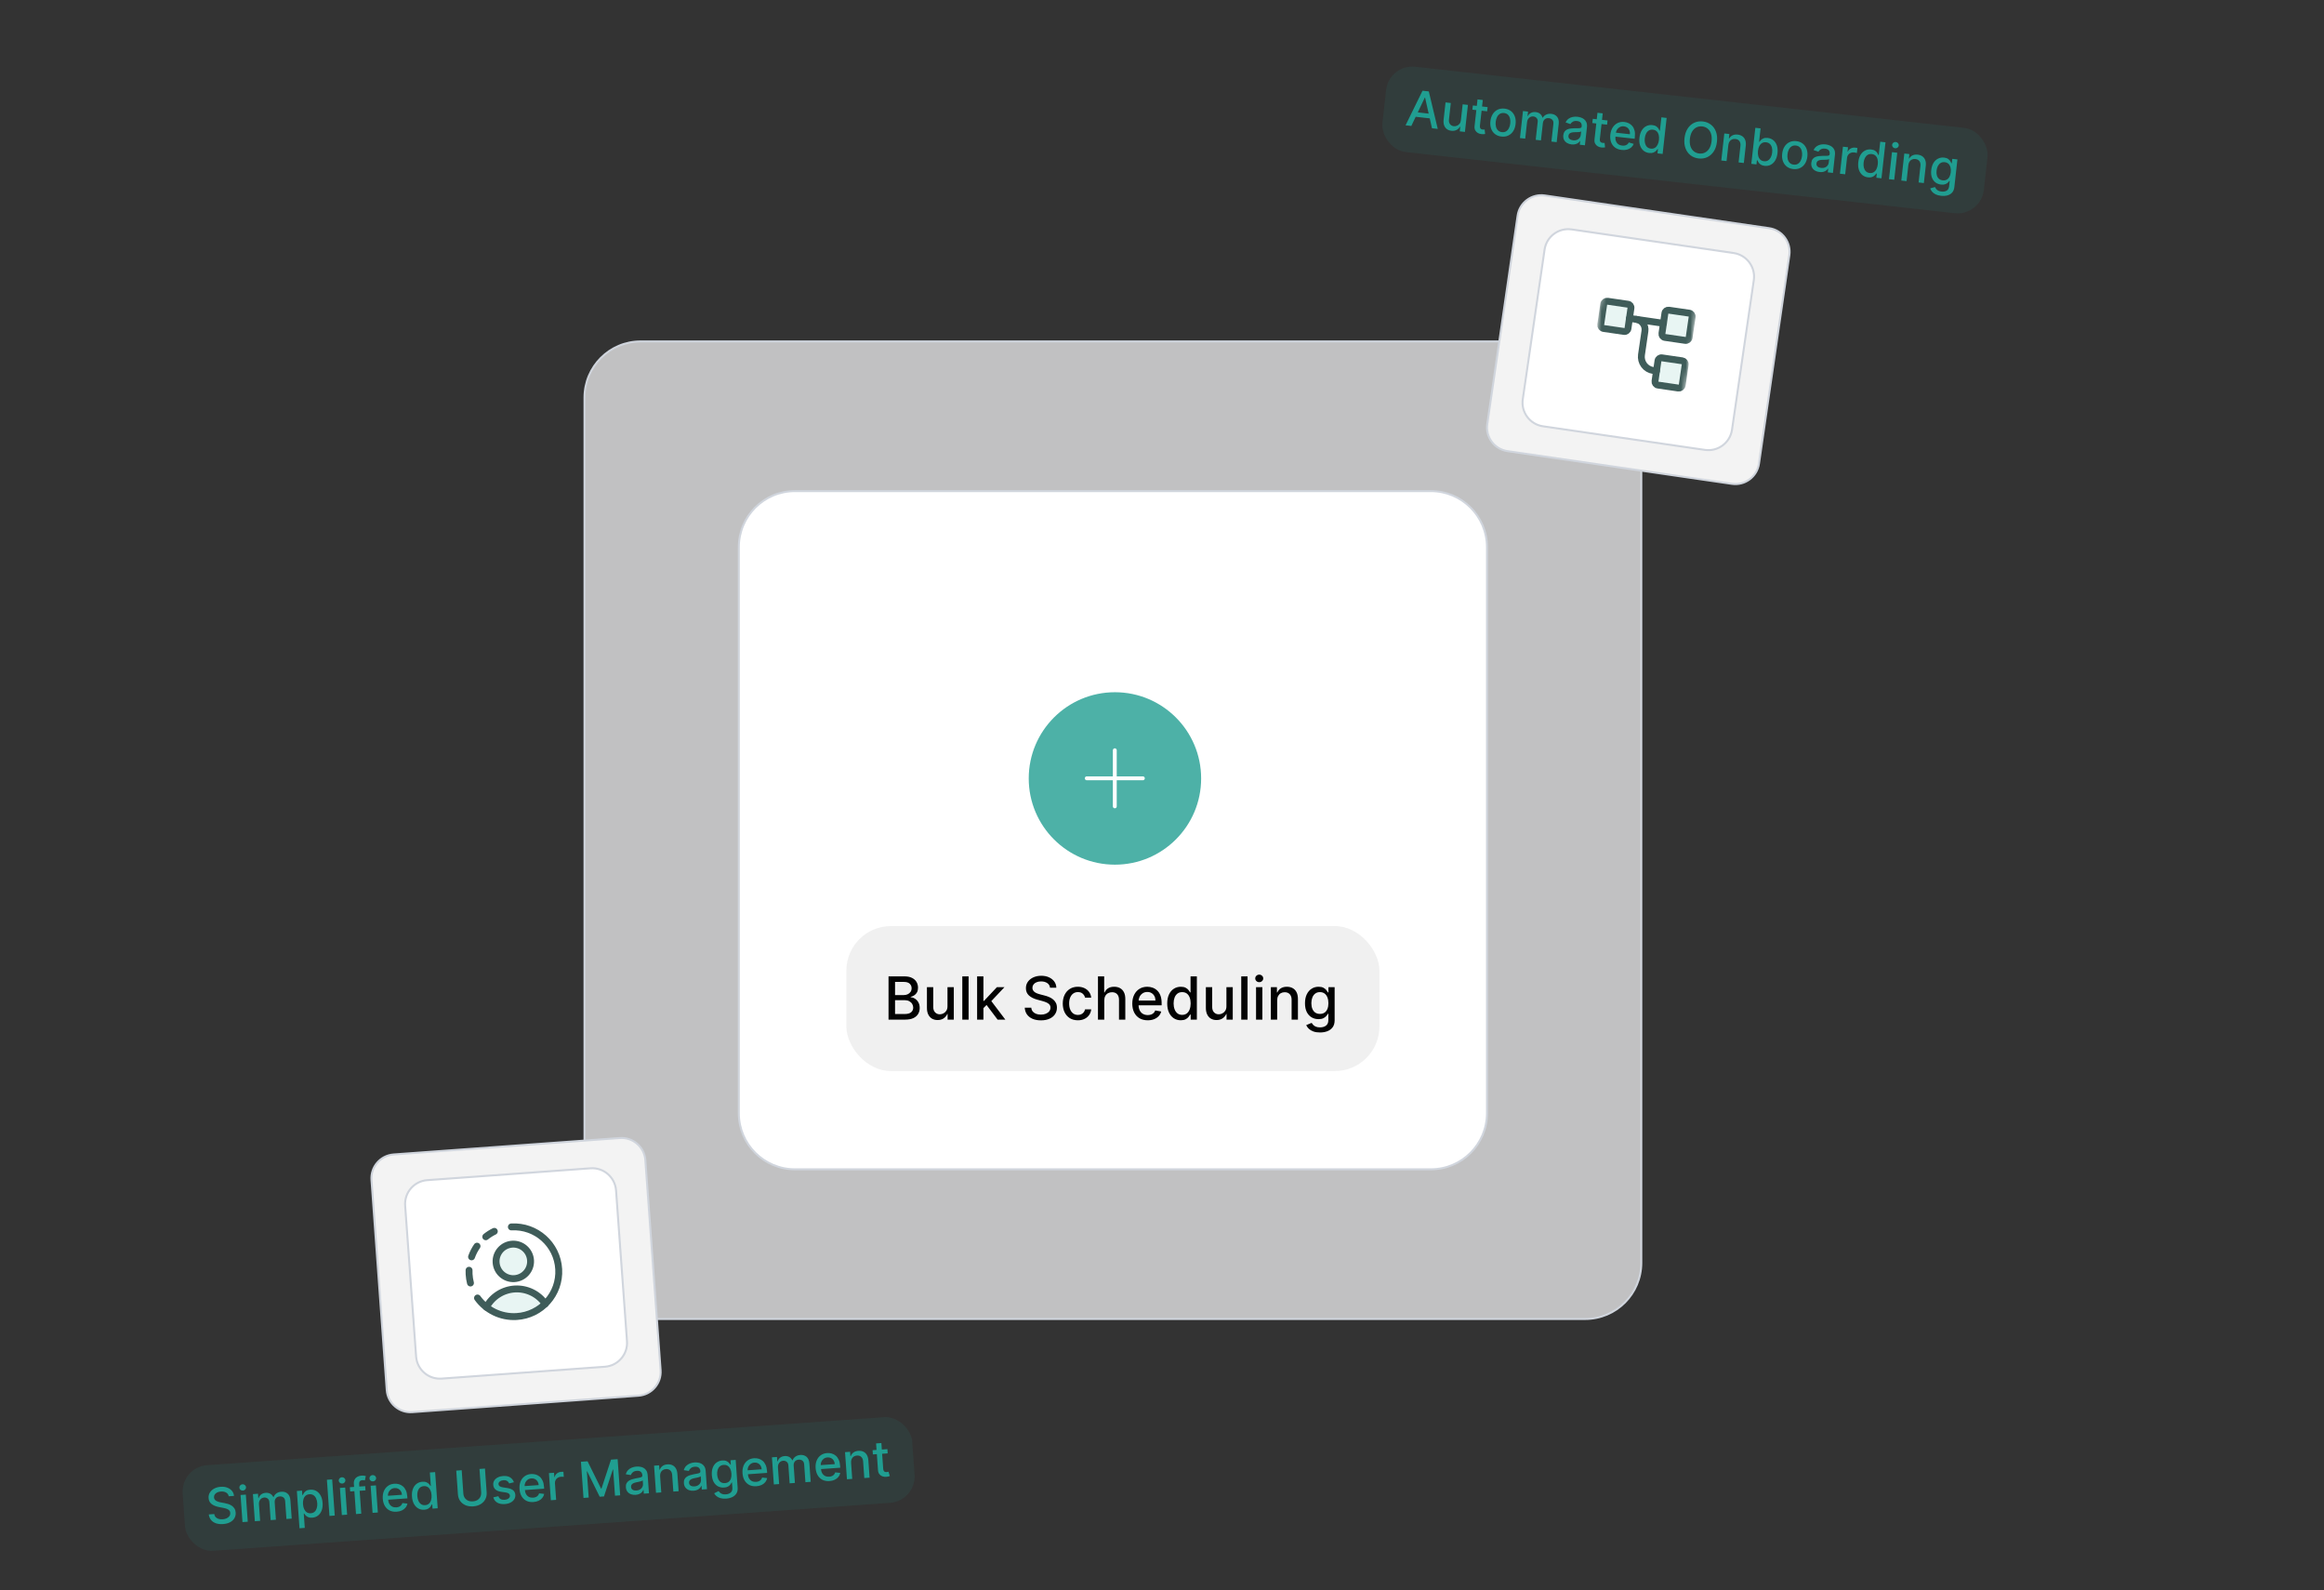
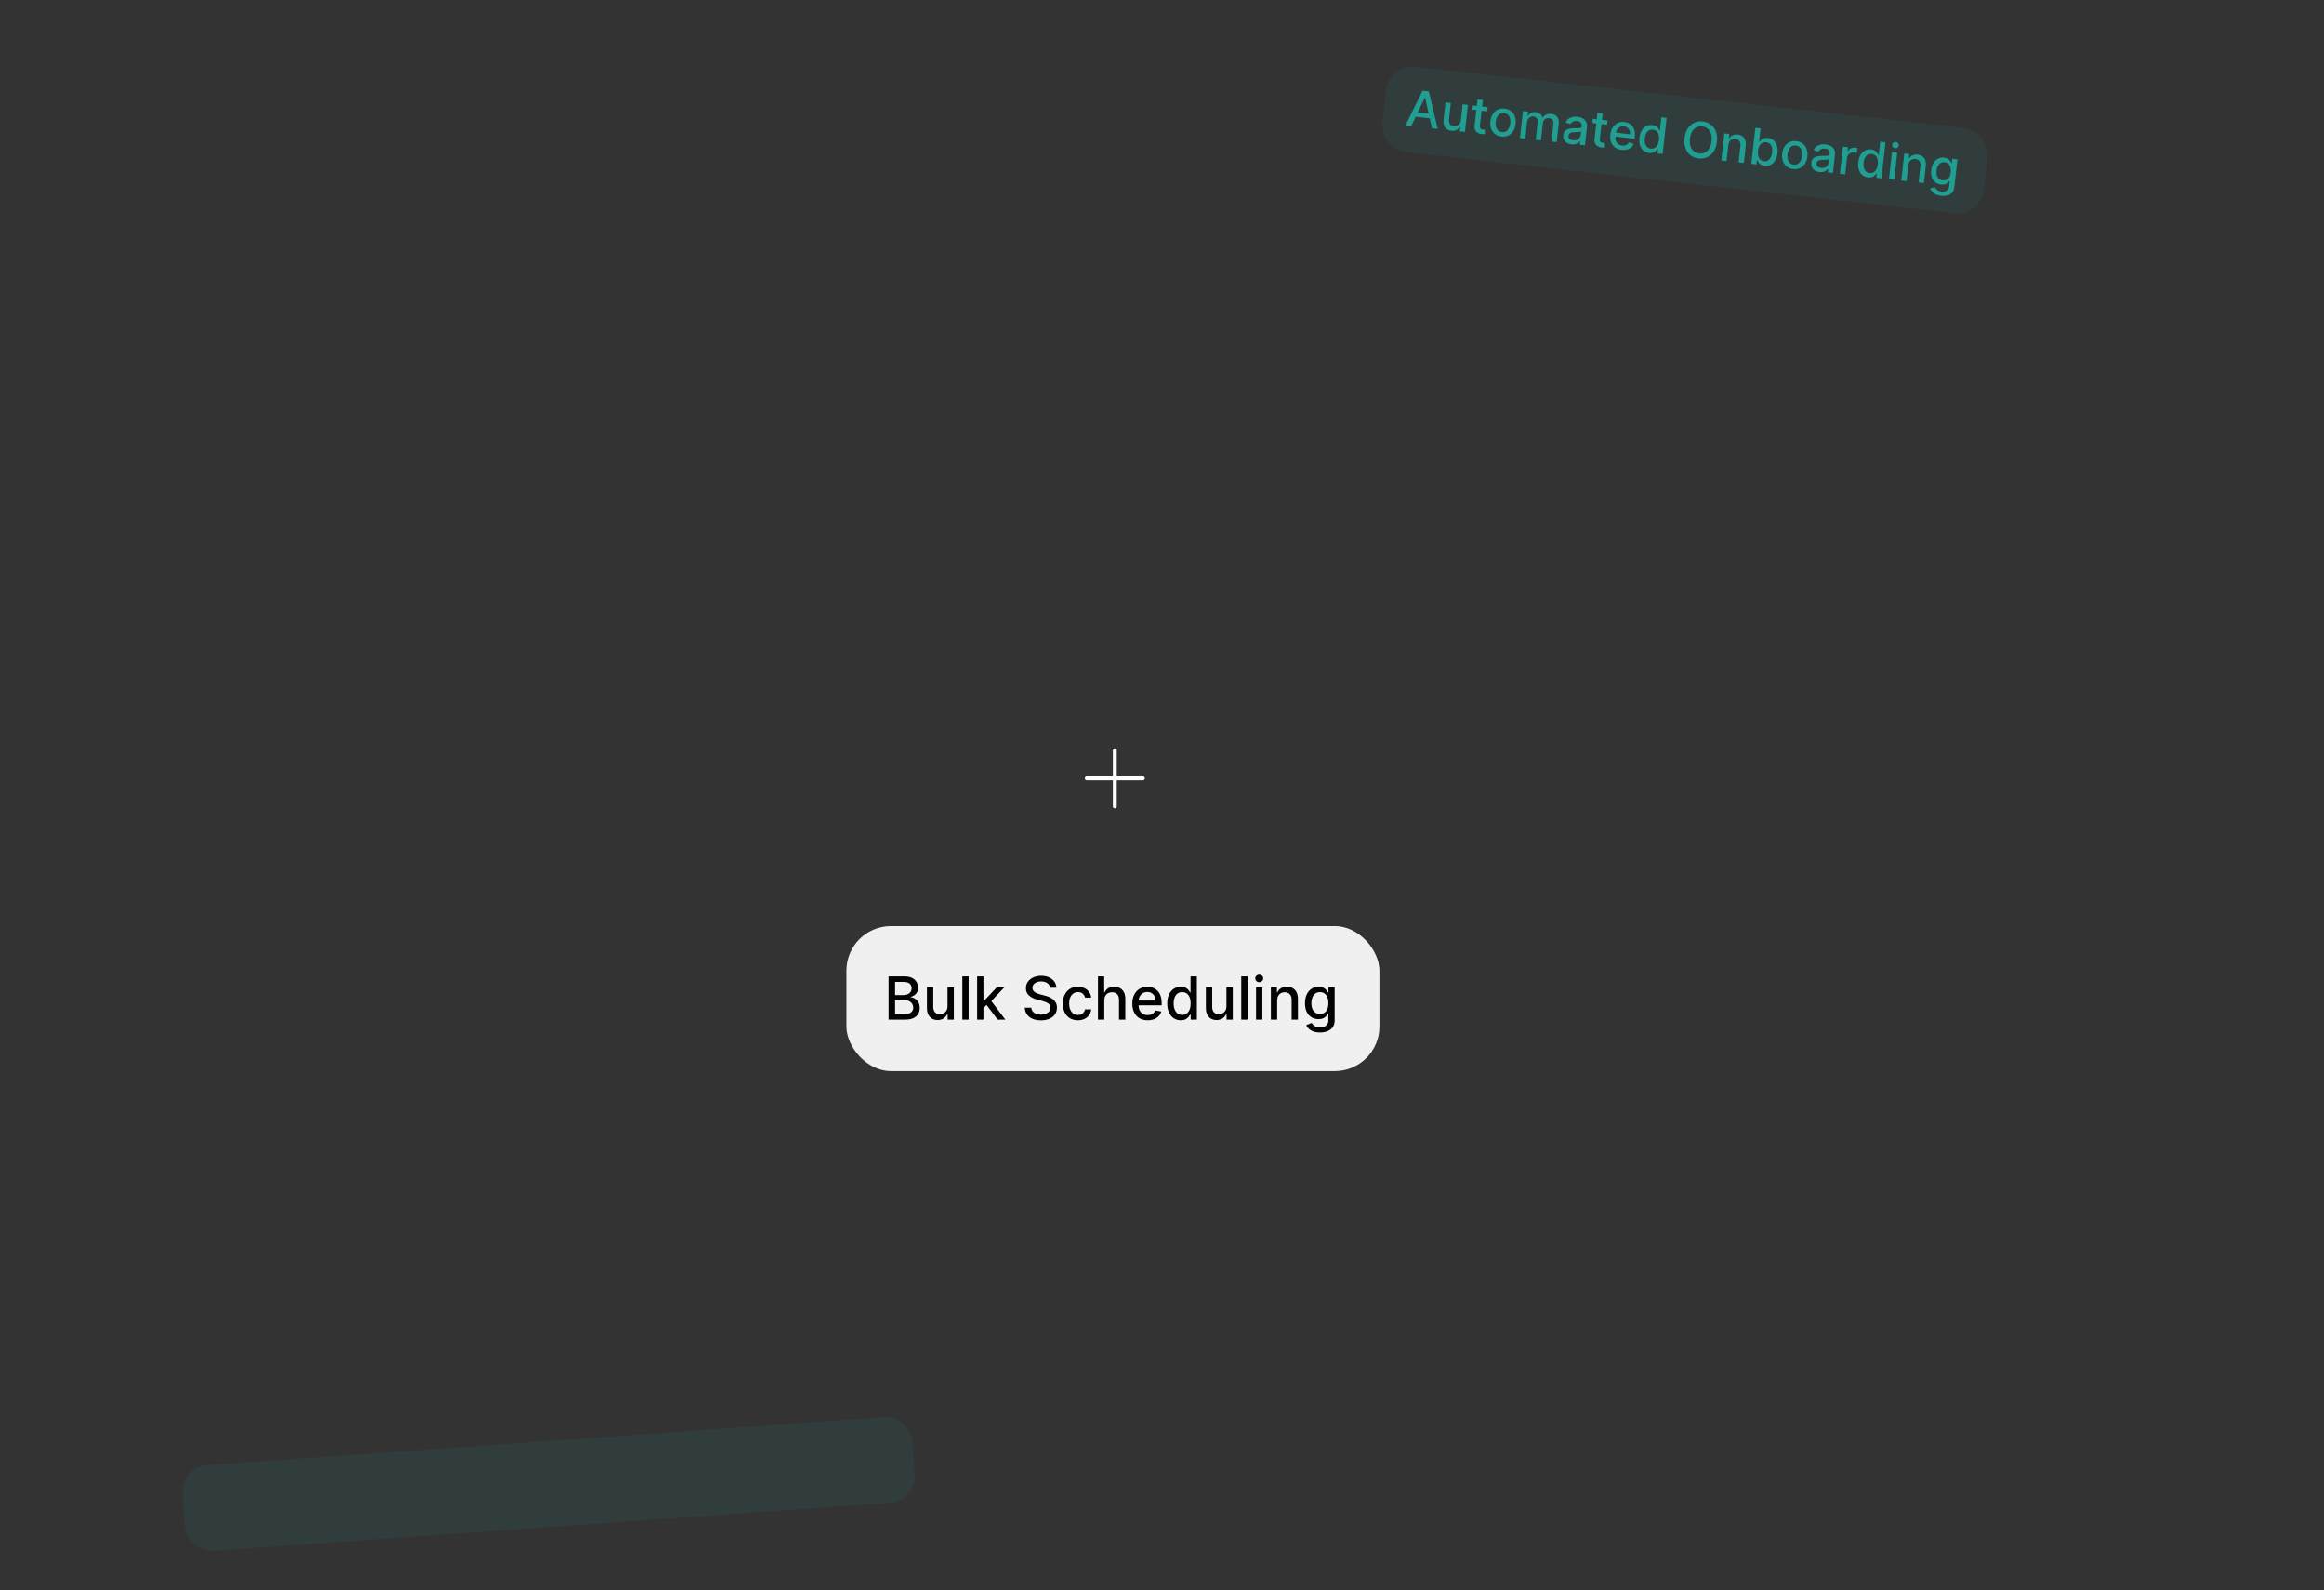
<svg xmlns="http://www.w3.org/2000/svg" width="497" height="340" viewBox="0 0 497 340" fill="none">
  <rect x="0" y="0" width="497" height="340" fill="#333333" stroke="none" />
  <g clip-path="url(#clip0_11220_59918)">
    <mask id="mask0_11220_59918" style="mask-type:luminance" maskUnits="userSpaceOnUse" x="-72" y="-98" width="583" height="548">
-       <path d="M511 450L511 -98L-72 -98V450H511Z" fill="white" />
-     </mask>
+       </mask>
    <g mask="url(#mask0_11220_59918)">
      <path d="M351 270V85C351 78.373 345.627 73 339 73H137C130.373 73 125 78.373 125 85V270C125 276.627 130.373 282 137 282H339C345.627 282 351 276.627 351 270Z" fill="#C1C1C2" stroke="#D0D5DD" stroke-width="0.426" stroke-miterlimit="10" />
      <path d="M141.272 292.945L138.011 248.041C137.807 245.227 135.36 243.112 132.547 243.316L84.171 246.829C81.358 247.034 79.242 249.48 79.447 252.294L82.708 297.199C82.912 300.012 85.359 302.127 88.172 301.923L136.548 298.41C139.361 298.206 141.477 295.759 141.272 292.945Z" fill="#F3F3F3" stroke="#D0D5DD" stroke-width="0.426" stroke-miterlimit="10" />
      <path d="M376.166 99.13L382.659 54.577C383.065 51.786 381.132 49.193 378.341 48.786L330.345 41.791C327.553 41.385 324.96 43.318 324.553 46.109L318.06 90.662C317.654 93.453 319.587 96.046 322.378 96.453L370.374 103.448C373.166 103.855 375.759 101.921 376.166 99.13Z" fill="#F3F3F3" stroke="#D0D5DD" stroke-width="0.426" stroke-miterlimit="10" />
-       <path d="M318 238V117C318 110.373 312.627 105 306 105H170C163.373 105 158 110.373 158 117V238C158 244.627 163.373 250 170 250H306C312.627 250 318 244.627 318 238Z" fill="white" stroke="#D0D5DD" stroke-width="0.426" stroke-miterlimit="10" />
      <path d="M134.085 286.749L131.744 254.511C131.54 251.697 129.093 249.582 126.279 249.786L91.369 252.321C88.555 252.526 86.44 254.972 86.644 257.786L88.986 290.024C89.19 292.838 91.637 294.953 94.45 294.749L129.361 292.213C132.174 292.009 134.29 289.562 134.085 286.749Z" fill="white" stroke="#D0D5DD" stroke-width="0.426" stroke-miterlimit="10" />
      <path d="M370.401 91.872L375.062 59.888C375.469 57.096 373.536 54.504 370.744 54.097L336.107 49.049C333.316 48.642 330.723 50.575 330.316 53.367L325.655 85.351C325.248 88.143 327.181 90.736 329.973 91.142L364.61 96.19C367.401 96.597 369.994 94.664 370.401 91.872Z" fill="white" stroke="#D0D5DD" stroke-width="0.426" stroke-miterlimit="10" />
      <mask id="mask1_11220_59918" style="mask-type:luminance" maskUnits="userSpaceOnUse" x="339" y="62" width="25" height="24">
        <path d="M360.059 85.359L363.027 64.992L342.66 62.024L339.692 82.391L360.059 85.359Z" fill="white" />
      </mask>
      <g mask="url(#mask1_11220_59918)">
        <path d="M348.462 68.062L355.735 69.123" stroke="#3F5C59" stroke-width="1.47" stroke-linecap="round" stroke-linejoin="round" />
        <path d="M354.251 79.309L353.524 79.203C352.752 79.09 352.057 78.676 351.591 78.05C351.125 77.425 350.926 76.64 351.038 75.868L351.78 70.777C351.865 70.198 351.716 69.61 351.366 69.141C351.017 68.672 350.495 68.362 349.917 68.277" stroke="#3F5C59" stroke-width="1.47" stroke-linecap="round" stroke-linejoin="round" />
        <path d="M356.888 66.321L361.252 66.957C361.654 67.015 361.932 67.388 361.873 67.79L361.237 72.155C361.179 72.557 360.805 72.835 360.404 72.776L356.04 72.14C355.638 72.082 355.36 71.709 355.419 71.307L356.055 66.942C356.113 66.54 356.486 66.262 356.888 66.321Z" fill="#209E91" fill-opacity="0.102" />
        <path d="M355.402 76.508L359.767 77.144C360.169 77.203 360.447 77.576 360.388 77.978L359.752 82.343C359.694 82.744 359.321 83.022 358.919 82.964L354.554 82.328C354.152 82.269 353.874 81.896 353.933 81.495L354.569 77.13C354.627 76.728 355 76.45 355.402 76.508Z" fill="#209E91" fill-opacity="0.102" />
        <path d="M343.799 64.411L348.164 65.047C348.565 65.105 348.844 65.478 348.785 65.88L348.149 70.245C348.091 70.647 347.717 70.925 347.316 70.866L342.951 70.23C342.549 70.172 342.271 69.799 342.33 69.397L342.966 65.032C343.024 64.63 343.397 64.352 343.799 64.411Z" fill="#209E91" fill-opacity="0.102" />
        <path d="M356.888 66.321L361.252 66.957C361.654 67.015 361.932 67.388 361.873 67.79L361.237 72.155C361.179 72.557 360.805 72.835 360.404 72.776L356.04 72.14C355.638 72.082 355.36 71.709 355.419 71.307L356.055 66.942C356.113 66.54 356.486 66.262 356.888 66.321Z" stroke="#3F5C59" stroke-width="1.47" stroke-linecap="round" stroke-linejoin="round" />
        <path d="M355.402 76.508L359.767 77.144C360.169 77.203 360.447 77.576 360.388 77.978L359.752 82.343C359.694 82.744 359.321 83.022 358.919 82.964L354.554 82.328C354.152 82.269 353.874 81.896 353.933 81.495L354.569 77.13C354.627 76.728 355 76.45 355.402 76.508Z" stroke="#3F5C59" stroke-width="1.47" stroke-linecap="round" stroke-linejoin="round" />
        <path d="M343.799 64.411L348.164 65.047C348.565 65.105 348.844 65.478 348.785 65.88L348.149 70.245C348.091 70.647 347.717 70.925 347.316 70.866L342.951 70.23C342.549 70.172 342.271 69.799 342.33 69.397L342.966 65.032C343.024 64.63 343.397 64.352 343.799 64.411Z" stroke="#3F5C59" stroke-width="1.47" stroke-linecap="round" stroke-linejoin="round" />
      </g>
-       <path d="M238.435 184.87C248.616 184.87 256.87 176.616 256.87 166.435C256.87 156.254 248.616 148 238.435 148C228.254 148 220 156.254 220 166.435C220 176.616 228.254 184.87 238.435 184.87Z" fill="#4DB1A7" />
      <g clip-path="url(#clip1_11220_59918)">
        <path d="M109.985 273.377C112.021 273.261 113.577 271.518 113.462 269.483C113.347 267.448 111.604 265.891 109.568 266.006C107.533 266.122 105.977 267.865 106.092 269.9C106.207 271.935 107.95 273.492 109.985 273.377Z" fill="#209E91" fill-opacity="0.102" />
        <path d="M116.607 278.77C115.006 280.334 112.854 281.349 110.444 281.485C108.034 281.622 105.781 280.856 104.014 279.482C105.188 277.288 107.444 275.74 110.11 275.589C112.777 275.438 115.192 276.722 116.607 278.77Z" fill="#209E91" fill-opacity="0.102" />
        <path d="M109.985 273.377C112.021 273.261 113.577 271.518 113.462 269.483C113.347 267.448 111.604 265.891 109.568 266.006C107.533 266.122 105.977 267.865 106.092 269.9C106.207 271.935 107.95 273.492 109.985 273.377Z" stroke="#3F5C59" stroke-width="1.476" stroke-linecap="round" stroke-linejoin="round" />
        <path d="M104.016 279.481C104.613 278.364 105.487 277.419 106.554 276.738C107.622 276.056 108.846 275.661 110.111 275.589C111.375 275.518 112.636 275.773 113.774 276.33C114.911 276.886 115.886 277.726 116.605 278.769" stroke="#3F5C59" stroke-width="1.476" stroke-linecap="round" stroke-linejoin="round" />
        <path d="M109.36 262.321C114.652 262.021 119.184 266.068 119.483 271.36C119.783 276.651 115.736 281.184 110.444 281.483C107.052 281.675 103.972 280.081 102.119 277.518" stroke="#3F5C59" stroke-width="1.476" stroke-linecap="round" stroke-linejoin="round" />
        <path d="M105.71 263.268C105.055 263.586 104.444 263.976 103.885 264.427" stroke="#3F5C59" stroke-width="1.476" stroke-linecap="round" stroke-linejoin="round" />
        <path d="M100.846 268.719C101.134 267.903 101.529 267.135 102.015 266.435" stroke="#3F5C59" stroke-width="1.476" stroke-linecap="round" stroke-linejoin="round" />
        <path d="M100.611 274.311C100.456 273.71 100.357 273.086 100.32 272.443C100.304 272.154 100.301 271.868 100.31 271.584" stroke="#3F5C59" stroke-width="1.476" stroke-linecap="round" stroke-linejoin="round" />
      </g>
    </g>
    <path d="M238.406 160.41V172.406" stroke="white" stroke-width="0.827" stroke-linecap="round" />
    <path d="M244.406 166.406L232.41 166.406" stroke="white" stroke-width="0.827" stroke-linecap="round" />
    <rect x="181" y="198" width="114" height="31" rx="9.538" fill="#F0F0F0" />
    <path d="M190.016 218V208.751H193.403C194.06 208.751 194.603 208.859 195.034 209.076C195.464 209.29 195.787 209.58 196 209.947C196.214 210.312 196.321 210.723 196.321 211.18C196.321 211.566 196.25 211.891 196.109 212.156C195.967 212.418 195.777 212.629 195.54 212.788C195.305 212.945 195.046 213.059 194.763 213.131V213.222C195.07 213.237 195.37 213.336 195.662 213.52C195.957 213.7 196.201 213.958 196.393 214.292C196.586 214.626 196.682 215.033 196.682 215.512C196.682 215.984 196.571 216.409 196.348 216.785C196.128 217.158 195.788 217.455 195.327 217.675C194.867 217.892 194.278 218 193.561 218H190.016ZM191.412 216.803H193.426C194.094 216.803 194.573 216.674 194.862 216.415C195.151 216.156 195.296 215.832 195.296 215.444C195.296 215.152 195.222 214.884 195.074 214.64C194.927 214.396 194.716 214.202 194.442 214.057C194.171 213.913 193.849 213.84 193.476 213.84H191.412V216.803ZM191.412 212.752H193.281C193.595 212.752 193.876 212.692 194.126 212.571C194.379 212.451 194.579 212.282 194.727 212.066C194.877 211.846 194.953 211.587 194.953 211.289C194.953 210.906 194.819 210.586 194.551 210.327C194.283 210.068 193.872 209.938 193.318 209.938H191.412V212.752ZM202.623 215.123V211.063H203.978V218H202.651V216.799H202.578C202.419 217.169 202.163 217.478 201.811 217.725C201.461 217.968 201.026 218.09 200.505 218.09C200.06 218.09 199.665 217.992 199.322 217.797C198.982 217.598 198.714 217.304 198.518 216.916C198.325 216.528 198.229 216.047 198.229 215.475V211.063H199.579V215.313C199.579 215.785 199.71 216.162 199.972 216.442C200.234 216.722 200.575 216.862 200.993 216.862C201.246 216.862 201.497 216.799 201.747 216.672C202 216.546 202.209 216.355 202.375 216.099C202.544 215.843 202.626 215.518 202.623 215.123ZM207.143 208.751V218H205.793V208.751H207.143ZM210.202 215.647L210.193 213.999H210.428L213.192 211.063H214.808L211.656 214.405H211.444L210.202 215.647ZM208.96 218V208.751H210.31V218H208.96ZM213.341 218L210.857 214.703L211.787 213.759L214.998 218H213.341ZM224.558 211.18C224.51 210.753 224.311 210.422 223.962 210.187C223.613 209.949 223.173 209.83 222.643 209.83C222.264 209.83 221.936 209.89 221.659 210.011C221.382 210.128 221.166 210.291 221.013 210.498C220.862 210.703 220.787 210.936 220.787 211.198C220.787 211.418 220.838 211.608 220.941 211.767C221.046 211.927 221.183 212.061 221.352 212.169C221.523 212.275 221.707 212.364 221.902 212.436C222.098 212.505 222.286 212.562 222.467 212.608L223.37 212.842C223.665 212.915 223.968 213.012 224.278 213.136C224.588 213.259 224.876 213.422 225.141 213.624C225.406 213.825 225.619 214.075 225.782 214.373C225.948 214.671 226.03 215.028 226.03 215.444C226.03 215.968 225.895 216.433 225.624 216.839C225.356 217.246 224.966 217.566 224.454 217.801C223.945 218.036 223.33 218.154 222.607 218.154C221.915 218.154 221.315 218.044 220.81 217.824C220.304 217.604 219.908 217.292 219.622 216.889C219.336 216.483 219.178 216.001 219.148 215.444H220.548C220.575 215.778 220.683 216.056 220.873 216.279C221.065 216.499 221.311 216.663 221.609 216.772C221.91 216.877 222.24 216.93 222.598 216.93C222.992 216.93 223.343 216.868 223.65 216.744C223.96 216.618 224.204 216.443 224.382 216.221C224.56 215.995 224.648 215.731 224.648 215.43C224.648 215.156 224.57 214.932 224.414 214.757C224.26 214.583 224.051 214.438 223.786 214.324C223.524 214.209 223.227 214.108 222.896 214.021L221.803 213.723C221.062 213.521 220.475 213.225 220.042 212.833C219.611 212.442 219.396 211.924 219.396 211.28C219.396 210.747 219.54 210.282 219.83 209.884C220.119 209.487 220.51 209.178 221.004 208.958C221.498 208.736 222.055 208.624 222.675 208.624C223.301 208.624 223.854 208.734 224.332 208.954C224.814 209.174 225.193 209.476 225.47 209.862C225.747 210.244 225.892 210.684 225.904 211.18H224.558ZM230.512 218.14C229.84 218.14 229.262 217.988 228.777 217.684C228.296 217.377 227.925 216.954 227.666 216.415C227.408 215.876 227.278 215.259 227.278 214.563C227.278 213.859 227.411 213.237 227.675 212.698C227.94 212.156 228.314 211.733 228.796 211.429C229.277 211.125 229.845 210.973 230.498 210.973C231.025 210.973 231.495 211.07 231.907 211.266C232.32 211.459 232.652 211.73 232.905 212.079C233.161 212.428 233.313 212.836 233.362 213.303H232.047C231.975 212.978 231.809 212.698 231.55 212.463C231.295 212.228 230.951 212.111 230.521 212.111C230.144 212.111 229.815 212.21 229.532 212.409C229.252 212.605 229.033 212.885 228.877 213.249C228.72 213.61 228.642 214.038 228.642 214.531C228.642 215.037 228.719 215.474 228.872 215.841C229.026 216.209 229.243 216.493 229.523 216.695C229.806 216.897 230.138 216.997 230.521 216.997C230.777 216.997 231.009 216.951 231.216 216.857C231.427 216.761 231.603 216.624 231.745 216.446C231.889 216.269 231.99 216.055 232.047 215.805H233.362C233.313 216.254 233.167 216.654 232.923 217.006C232.68 217.359 232.353 217.636 231.943 217.837C231.537 218.039 231.06 218.14 230.512 218.14ZM236.156 213.881V218H234.806V208.751H236.138V212.192H236.224C236.386 211.819 236.635 211.522 236.969 211.302C237.303 211.083 237.74 210.973 238.279 210.973C238.754 210.973 239.17 211.07 239.525 211.266C239.883 211.462 240.16 211.754 240.356 212.142C240.555 212.528 240.654 213.009 240.654 213.588V218H239.304V213.75C239.304 213.241 239.173 212.847 238.911 212.567C238.649 212.284 238.285 212.142 237.818 212.142C237.499 212.142 237.213 212.21 236.96 212.346C236.71 212.481 236.513 212.68 236.368 212.942C236.227 213.201 236.156 213.514 236.156 213.881ZM245.446 218.14C244.763 218.14 244.174 217.994 243.68 217.702C243.189 217.407 242.81 216.993 242.542 216.46C242.277 215.924 242.145 215.296 242.145 214.577C242.145 213.866 242.277 213.24 242.542 212.698C242.81 212.156 243.183 211.733 243.662 211.429C244.144 211.125 244.707 210.973 245.351 210.973C245.743 210.973 246.122 211.037 246.489 211.167C246.857 211.296 247.186 211.5 247.478 211.777C247.77 212.054 248.001 212.413 248.169 212.856C248.338 213.296 248.422 213.83 248.422 214.459V214.938H242.908V213.926H247.099C247.099 213.571 247.027 213.256 246.882 212.982C246.738 212.705 246.534 212.487 246.273 212.328C246.014 212.168 245.71 212.088 245.36 212.088C244.981 212.088 244.65 212.181 244.367 212.368C244.087 212.552 243.87 212.793 243.716 213.091C243.566 213.386 243.49 213.706 243.49 214.053V214.843C243.49 215.307 243.572 215.701 243.734 216.026C243.9 216.352 244.13 216.6 244.425 216.772C244.72 216.94 245.065 217.024 245.46 217.024C245.716 217.024 245.949 216.988 246.16 216.916C246.37 216.841 246.553 216.729 246.706 216.582C246.86 216.434 246.977 216.252 247.058 216.035L248.337 216.266C248.234 216.642 248.05 216.972 247.786 217.255C247.524 217.535 247.194 217.753 246.796 217.91C246.402 218.063 245.952 218.14 245.446 218.14ZM252.517 218.135C251.957 218.135 251.458 217.992 251.018 217.706C250.581 217.417 250.238 217.006 249.988 216.473C249.741 215.938 249.618 215.295 249.618 214.545C249.618 213.795 249.743 213.154 249.993 212.621C250.246 212.088 250.592 211.68 251.032 211.397C251.471 211.114 251.97 210.973 252.527 210.973C252.957 210.973 253.303 211.045 253.565 211.189C253.83 211.331 254.035 211.497 254.179 211.686C254.327 211.876 254.441 212.043 254.523 212.187H254.604V208.751H255.954V218H254.636V216.921H254.523C254.441 217.068 254.324 217.237 254.17 217.426C254.02 217.616 253.812 217.782 253.547 217.923C253.282 218.065 252.939 218.135 252.517 218.135ZM252.816 216.984C253.204 216.984 253.532 216.881 253.8 216.677C254.071 216.469 254.276 216.181 254.414 215.814C254.556 215.447 254.627 215.019 254.627 214.531C254.627 214.05 254.557 213.628 254.419 213.267C254.28 212.906 254.077 212.624 253.809 212.422C253.541 212.221 253.21 212.12 252.816 212.12C252.409 212.12 252.07 212.225 251.799 212.436C251.528 212.647 251.324 212.934 251.185 213.299C251.05 213.663 250.982 214.074 250.982 214.531C250.982 214.995 251.051 215.412 251.19 215.782C251.328 216.153 251.533 216.446 251.804 216.663C252.078 216.877 252.415 216.984 252.816 216.984ZM262.276 215.123V211.063H263.631V218H262.303V216.799H262.231C262.071 217.169 261.815 217.478 261.463 217.725C261.114 217.968 260.679 218.09 260.158 218.09C259.712 218.09 259.318 217.992 258.975 217.797C258.634 217.598 258.366 217.304 258.171 216.916C257.978 216.528 257.882 216.047 257.882 215.475V211.063H259.232V215.313C259.232 215.785 259.363 216.162 259.625 216.442C259.887 216.722 260.227 216.862 260.646 216.862C260.899 216.862 261.15 216.799 261.4 216.672C261.653 216.546 261.862 216.355 262.028 216.099C262.196 215.843 262.279 215.518 262.276 215.123ZM266.796 208.751V218H265.445V208.751H266.796ZM268.613 218V211.063H269.963V218H268.613ZM269.294 209.993C269.06 209.993 268.858 209.914 268.689 209.758C268.524 209.598 268.441 209.408 268.441 209.189C268.441 208.966 268.524 208.776 268.689 208.62C268.858 208.46 269.06 208.38 269.294 208.38C269.529 208.38 269.73 208.46 269.895 208.62C270.064 208.776 270.148 208.966 270.148 209.189C270.148 209.408 270.064 209.598 269.895 209.758C269.73 209.914 269.529 209.993 269.294 209.993ZM273.13 213.881V218H271.78V211.063H273.076V212.192H273.162C273.321 211.825 273.571 211.53 273.911 211.307C274.255 211.084 274.687 210.973 275.207 210.973C275.68 210.973 276.094 211.072 276.449 211.271C276.805 211.466 277.08 211.758 277.276 212.147C277.472 212.535 277.569 213.015 277.569 213.588V218H276.219V213.75C276.219 213.247 276.088 212.854 275.826 212.571C275.564 212.285 275.204 212.142 274.747 212.142C274.434 212.142 274.155 212.21 273.911 212.346C273.67 212.481 273.479 212.68 273.338 212.942C273.199 213.201 273.13 213.514 273.13 213.881ZM282.289 220.746C281.738 220.746 281.264 220.674 280.866 220.529C280.472 220.385 280.15 220.193 279.9 219.956C279.65 219.718 279.463 219.457 279.34 219.174L280.501 218.696C280.582 218.828 280.69 218.968 280.826 219.116C280.964 219.266 281.151 219.394 281.386 219.499C281.624 219.605 281.929 219.657 282.303 219.657C282.814 219.657 283.237 219.533 283.572 219.283C283.906 219.036 284.073 218.641 284.073 218.099V216.735H283.987C283.906 216.883 283.788 217.047 283.635 217.228C283.484 217.408 283.277 217.565 283.012 217.697C282.747 217.83 282.402 217.896 281.977 217.896C281.429 217.896 280.936 217.768 280.496 217.512C280.059 217.253 279.713 216.872 279.457 216.37C279.204 215.864 279.078 215.242 279.078 214.504C279.078 213.767 279.203 213.134 279.453 212.608C279.706 212.081 280.052 211.677 280.492 211.397C280.931 211.114 281.429 210.973 281.986 210.973C282.417 210.973 282.765 211.045 283.03 211.189C283.295 211.331 283.501 211.497 283.648 211.686C283.799 211.876 283.915 212.043 283.996 212.187H284.096V211.063H285.419V218.154C285.419 218.75 285.28 219.239 285.003 219.621C284.726 220.004 284.351 220.287 283.879 220.47C283.409 220.654 282.879 220.746 282.289 220.746ZM282.275 216.776C282.664 216.776 282.992 216.686 283.26 216.505C283.531 216.321 283.736 216.059 283.874 215.719C284.016 215.376 284.087 214.965 284.087 214.486C284.087 214.02 284.017 213.609 283.879 213.253C283.74 212.898 283.537 212.621 283.269 212.422C283.001 212.221 282.67 212.12 282.275 212.12C281.869 212.12 281.53 212.225 281.259 212.436C280.988 212.644 280.784 212.927 280.645 213.285C280.51 213.643 280.442 214.044 280.442 214.486C280.442 214.941 280.511 215.34 280.65 215.683C280.788 216.026 280.993 216.294 281.264 216.487C281.538 216.68 281.875 216.776 282.275 216.776Z" fill="#020202" />
    <rect x="297.048" y="13.645" width="129.412" height="18.353" rx="5.647" transform="rotate(6.355 297.048 13.645)" fill="#209E91" fill-opacity="0.1" />
    <path d="M301.819 26.93L300.586 26.792L304.215 19.398L305.558 19.548L307.472 27.559L306.238 27.422L304.763 20.876L304.703 20.869L301.819 26.93ZM302.362 23.936L306.364 24.382L306.255 25.36L302.253 24.914L302.362 23.936ZM312.42 25.685L312.797 22.304L313.925 22.429L313.282 28.206L312.176 28.083L312.287 27.083L312.227 27.076C312.06 27.369 311.818 27.603 311.502 27.776C311.188 27.946 310.815 28.008 310.381 27.959C310.01 27.918 309.691 27.8 309.423 27.605C309.158 27.408 308.962 27.139 308.835 26.797C308.711 26.456 308.675 26.047 308.728 25.57L309.137 21.896L310.262 22.021L309.868 25.56C309.824 25.954 309.898 26.28 310.09 26.537C310.282 26.794 310.553 26.943 310.901 26.982C311.112 27.005 311.327 26.976 311.547 26.893C311.769 26.812 311.961 26.672 312.123 26.474C312.287 26.277 312.386 26.014 312.42 25.685ZM318.133 22.898L318.032 23.801L314.877 23.449L314.977 22.547L318.133 22.898ZM315.978 21.257L317.102 21.382L316.493 26.847C316.469 27.065 316.483 27.233 316.536 27.35C316.59 27.465 316.665 27.549 316.764 27.6C316.865 27.649 316.977 27.681 317.1 27.695C317.19 27.705 317.27 27.707 317.339 27.702C317.408 27.697 317.461 27.693 317.5 27.69L317.6 28.641C317.532 28.659 317.436 28.674 317.313 28.686C317.189 28.7 317.037 28.698 316.857 28.68C316.56 28.652 316.29 28.569 316.047 28.43C315.803 28.292 315.615 28.098 315.483 27.85C315.351 27.602 315.304 27.303 315.343 26.955L315.978 21.257ZM321.091 29.194C320.55 29.134 320.091 28.957 319.715 28.664C319.339 28.371 319.064 27.988 318.891 27.517C318.717 27.046 318.664 26.512 318.73 25.915C318.797 25.316 318.967 24.805 319.24 24.381C319.513 23.957 319.866 23.643 320.297 23.44C320.728 23.236 321.215 23.165 321.756 23.225C322.298 23.286 322.757 23.462 323.133 23.756C323.509 24.049 323.783 24.432 323.956 24.906C324.13 25.38 324.183 25.916 324.116 26.515C324.05 27.112 323.88 27.621 323.607 28.043C323.334 28.464 322.982 28.776 322.551 28.98C322.12 29.183 321.633 29.254 321.091 29.194ZM321.2 28.25C321.551 28.29 321.853 28.229 322.104 28.069C322.355 27.91 322.553 27.681 322.698 27.385C322.845 27.09 322.939 26.756 322.981 26.385C323.022 26.016 323.003 25.672 322.925 25.351C322.849 25.027 322.706 24.759 322.496 24.545C322.287 24.332 322.006 24.205 321.655 24.166C321.302 24.127 320.998 24.188 320.744 24.35C320.492 24.512 320.293 24.743 320.145 25.041C320.001 25.337 319.908 25.67 319.867 26.038C319.825 26.409 319.843 26.755 319.919 27.076C319.997 27.397 320.141 27.663 320.351 27.874C320.564 28.086 320.847 28.211 321.2 28.25ZM325.053 29.517L325.696 23.74L326.775 23.86L326.671 24.801L326.742 24.809C326.898 24.504 327.122 24.277 327.416 24.13C327.709 23.98 328.046 23.926 328.427 23.968C328.813 24.011 329.127 24.138 329.367 24.347C329.611 24.557 329.777 24.827 329.867 25.157L329.928 25.164C330.1 24.87 330.347 24.649 330.668 24.5C330.989 24.348 331.358 24.295 331.775 24.341C332.299 24.4 332.708 24.611 333.002 24.977C333.299 25.342 333.411 25.856 333.337 26.518L332.905 30.392L331.781 30.267L332.201 26.498C332.244 26.107 332.169 25.812 331.976 25.613C331.782 25.413 331.537 25.297 331.241 25.264C330.875 25.223 330.578 25.305 330.35 25.508C330.122 25.708 329.989 25.984 329.949 26.335L329.539 30.017L328.419 29.892L328.846 26.052C328.881 25.739 328.811 25.476 328.637 25.264C328.463 25.051 328.219 24.927 327.905 24.893C327.692 24.869 327.489 24.903 327.296 24.996C327.106 25.087 326.945 25.225 326.812 25.41C326.682 25.597 326.603 25.82 326.574 26.081L326.177 29.642L325.053 29.517ZM336.08 30.875C335.714 30.834 335.39 30.73 335.109 30.561C334.829 30.39 334.617 30.165 334.473 29.885C334.331 29.605 334.282 29.276 334.324 28.897C334.36 28.571 334.453 28.31 334.601 28.113C334.75 27.917 334.938 27.769 335.165 27.67C335.392 27.571 335.64 27.504 335.91 27.471C336.181 27.438 336.454 27.42 336.731 27.418C337.082 27.416 337.366 27.415 337.585 27.414C337.803 27.41 337.965 27.384 338.069 27.334C338.174 27.285 338.234 27.193 338.249 27.058L338.252 27.031C338.288 26.703 338.224 26.438 338.058 26.237C337.895 26.036 337.632 25.915 337.269 25.875C336.89 25.832 336.582 25.883 336.345 26.027C336.111 26.168 335.942 26.336 335.836 26.53L334.806 26.172C334.971 25.834 335.185 25.572 335.45 25.383C335.718 25.192 336.015 25.065 336.341 25.002C336.669 24.937 337.006 24.924 337.355 24.963C337.586 24.988 337.827 25.043 338.079 25.127C338.334 25.209 338.566 25.334 338.776 25.502C338.988 25.67 339.152 25.895 339.268 26.177C339.384 26.457 339.419 26.807 339.372 27.228L338.945 31.064L337.846 30.942L337.934 30.152L337.889 30.147C337.8 30.285 337.675 30.415 337.514 30.54C337.353 30.664 337.153 30.76 336.915 30.827C336.676 30.894 336.398 30.91 336.08 30.875ZM336.425 29.999C336.735 30.034 337.008 30.002 337.242 29.904C337.479 29.806 337.666 29.664 337.804 29.479C337.944 29.292 338.027 29.084 338.052 28.856L338.135 28.111C338.091 28.147 338.009 28.176 337.889 28.198C337.773 28.218 337.641 28.232 337.492 28.241C337.344 28.247 337.2 28.253 337.06 28.258C336.92 28.26 336.803 28.262 336.709 28.264C336.488 28.268 336.283 28.292 336.096 28.337C335.91 28.382 335.757 28.46 335.636 28.571C335.517 28.68 335.446 28.834 335.424 29.035C335.393 29.313 335.472 29.535 335.662 29.701C335.852 29.865 336.106 29.964 336.425 29.999ZM343.782 25.755L343.682 26.657L340.526 26.306L340.627 25.403L343.782 25.755ZM341.627 24.113L342.752 24.239L342.143 29.703C342.119 29.922 342.133 30.09 342.186 30.207C342.239 30.322 342.315 30.405 342.413 30.457C342.515 30.506 342.627 30.538 342.749 30.552C342.84 30.562 342.919 30.564 342.988 30.559C343.058 30.554 343.111 30.55 343.15 30.547L343.249 31.498C343.181 31.516 343.086 31.531 342.963 31.542C342.839 31.557 342.687 31.555 342.506 31.537C342.21 31.509 341.94 31.426 341.697 31.287C341.453 31.148 341.265 30.955 341.133 30.707C341.001 30.458 340.954 30.16 340.993 29.811L341.627 24.113ZM346.798 32.057C346.229 31.994 345.752 31.818 345.368 31.529C344.986 31.237 344.709 30.857 344.535 30.389C344.364 29.918 344.312 29.383 344.379 28.784C344.445 28.192 344.613 27.683 344.884 27.256C345.158 26.829 345.508 26.512 345.935 26.303C346.364 26.094 346.847 26.02 347.384 26.08C347.709 26.116 348.019 26.205 348.313 26.347C348.607 26.489 348.863 26.689 349.08 26.947C349.298 27.204 349.456 27.525 349.556 27.909C349.655 28.291 349.676 28.744 349.618 29.268L349.573 29.667L344.981 29.155L345.075 28.313L348.565 28.701C348.598 28.406 348.567 28.137 348.472 27.895C348.377 27.651 348.228 27.451 348.025 27.293C347.824 27.137 347.578 27.042 347.288 27.009C346.972 26.974 346.687 27.021 346.434 27.151C346.184 27.277 345.981 27.458 345.826 27.692C345.673 27.924 345.58 28.184 345.548 28.472L345.475 29.13C345.432 29.516 345.463 29.852 345.568 30.138C345.676 30.424 345.845 30.653 346.075 30.823C346.305 30.991 346.584 31.093 346.912 31.13C347.126 31.153 347.323 31.145 347.505 31.104C347.688 31.061 347.85 30.985 347.992 30.877C348.133 30.768 348.248 30.627 348.336 30.454L349.379 30.764C349.258 31.068 349.075 31.326 348.828 31.537C348.584 31.746 348.289 31.897 347.944 31.991C347.601 32.082 347.219 32.104 346.798 32.057ZM352.687 32.709C352.221 32.657 351.818 32.492 351.478 32.213C351.141 31.932 350.894 31.558 350.735 31.091C350.579 30.622 350.536 30.075 350.605 29.45C350.675 28.826 350.838 28.304 351.096 27.883C351.356 27.463 351.682 27.155 352.075 26.96C352.467 26.765 352.895 26.694 353.359 26.745C353.717 26.785 353.999 26.877 354.204 27.022C354.411 27.165 354.566 27.321 354.669 27.493C354.774 27.664 354.854 27.814 354.908 27.942L354.976 27.95L355.295 25.087L356.419 25.213L355.562 32.915L354.463 32.793L354.563 31.894L354.469 31.884C354.388 31.999 354.275 32.128 354.129 32.272C353.986 32.416 353.798 32.535 353.564 32.628C353.33 32.721 353.038 32.748 352.687 32.709ZM353.042 31.778C353.365 31.814 353.648 31.759 353.89 31.613C354.135 31.466 354.332 31.245 354.482 30.952C354.634 30.659 354.732 30.31 354.778 29.904C354.822 29.503 354.804 29.145 354.722 28.831C354.64 28.518 354.497 28.264 354.292 28.072C354.088 27.879 353.822 27.764 353.493 27.727C353.155 27.69 352.863 27.746 352.618 27.896C352.372 28.047 352.175 28.267 352.026 28.558C351.879 28.849 351.785 29.184 351.742 29.566C351.699 29.952 351.718 30.305 351.799 30.627C351.88 30.948 352.024 31.211 352.229 31.417C352.438 31.62 352.708 31.741 353.042 31.778ZM367.179 30.31C367.088 31.133 366.859 31.823 366.492 32.381C366.125 32.937 365.662 33.345 365.103 33.605C364.546 33.863 363.936 33.955 363.271 33.88C362.604 33.806 362.026 33.582 361.537 33.208C361.051 32.831 360.691 32.33 360.456 31.705C360.221 31.08 360.149 30.357 360.24 29.537C360.332 28.715 360.561 28.026 360.928 27.47C361.294 26.912 361.756 26.504 362.313 26.246C362.872 25.986 363.486 25.893 364.152 25.967C364.817 26.041 365.392 26.267 365.878 26.643C366.367 27.017 366.729 27.517 366.964 28.142C367.199 28.765 367.271 29.488 367.179 30.31ZM366.029 30.182C366.098 29.555 366.056 29.016 365.9 28.565C365.748 28.111 365.508 27.754 365.182 27.495C364.858 27.233 364.476 27.077 364.034 27.028C363.591 26.979 363.182 27.046 362.809 27.23C362.435 27.412 362.123 27.707 361.872 28.116C361.624 28.523 361.465 29.039 361.395 29.666C361.325 30.293 361.367 30.833 361.519 31.287C361.674 31.738 361.914 32.095 362.238 32.357C362.562 32.616 362.945 32.77 363.389 32.82C363.831 32.869 364.238 32.803 364.611 32.621C364.987 32.437 365.299 32.142 365.547 31.735C365.798 31.327 365.959 30.809 366.029 30.182ZM369.616 31.008L369.234 34.438L368.109 34.313L368.753 28.536L369.832 28.656L369.727 29.596L369.799 29.604C369.966 29.313 370.201 29.091 370.505 28.937C370.812 28.783 371.182 28.73 371.615 28.779C372.009 28.823 372.345 28.944 372.622 29.142C372.9 29.338 373.102 29.607 373.229 29.948C373.356 30.29 373.393 30.699 373.34 31.175L372.931 34.85L371.806 34.724L372.2 31.185C372.247 30.767 372.174 30.427 371.982 30.167C371.791 29.905 371.504 29.752 371.123 29.71C370.863 29.681 370.624 29.712 370.409 29.802C370.196 29.892 370.018 30.04 369.876 30.245C369.736 30.448 369.65 30.702 369.616 31.008ZM374.529 35.028L375.387 27.325L376.511 27.451L376.193 30.313L376.26 30.32C376.339 30.207 376.449 30.078 376.589 29.934C376.729 29.79 376.915 29.671 377.147 29.577C377.378 29.481 377.673 29.453 378.032 29.493C378.498 29.545 378.901 29.709 379.241 29.986C379.581 30.262 379.83 30.634 379.989 31.101C380.15 31.568 380.196 32.114 380.126 32.738C380.057 33.363 379.893 33.886 379.635 34.309C379.378 34.73 379.054 35.041 378.663 35.241C378.273 35.438 377.845 35.511 377.379 35.459C377.028 35.42 376.747 35.329 376.537 35.187C376.33 35.044 376.172 34.887 376.064 34.715C375.956 34.543 375.875 34.392 375.821 34.262L375.727 34.251L375.627 35.15L374.529 35.028ZM375.953 32.262C375.908 32.668 375.927 33.031 376.011 33.35C376.094 33.669 376.238 33.927 376.442 34.125C376.646 34.321 376.91 34.436 377.233 34.472C377.569 34.51 377.86 34.452 378.106 34.299C378.351 34.144 378.549 33.918 378.699 33.623C378.851 33.327 378.949 32.987 378.992 32.601C379.034 32.219 379.015 31.871 378.933 31.555C378.854 31.239 378.71 30.98 378.501 30.779C378.295 30.579 378.023 30.459 377.685 30.422C377.359 30.385 377.073 30.439 376.829 30.582C376.587 30.725 376.392 30.94 376.243 31.228C376.094 31.516 375.997 31.861 375.953 32.262ZM383.489 36.144C382.947 36.083 382.488 35.907 382.112 35.614C381.736 35.32 381.462 34.938 381.288 34.467C381.115 33.996 381.061 33.462 381.128 32.865C381.194 32.266 381.364 31.754 381.638 31.33C381.911 30.906 382.263 30.593 382.694 30.39C383.126 30.186 383.612 30.115 384.154 30.175C384.695 30.235 385.154 30.412 385.53 30.705C385.906 30.998 386.181 31.382 386.354 31.856C386.527 32.329 386.58 32.866 386.513 33.465C386.447 34.062 386.277 34.571 386.004 34.992C385.732 35.414 385.38 35.726 384.948 35.929C384.517 36.133 384.03 36.204 383.489 36.144ZM383.598 35.2C383.949 35.239 384.25 35.179 384.501 35.019C384.753 34.859 384.951 34.631 385.095 34.335C385.242 34.039 385.337 33.706 385.378 33.335C385.419 32.966 385.4 32.621 385.322 32.3C385.246 31.977 385.104 31.709 384.894 31.495C384.684 31.281 384.404 31.155 384.053 31.116C383.699 31.076 383.395 31.138 383.141 31.3C382.89 31.462 382.69 31.692 382.543 31.991C382.398 32.287 382.305 32.619 382.264 32.988C382.223 33.359 382.24 33.705 382.316 34.026C382.394 34.346 382.539 34.613 382.749 34.824C382.961 35.035 383.244 35.161 383.598 35.2ZM389.117 36.782C388.751 36.741 388.427 36.637 388.147 36.468C387.866 36.297 387.654 36.072 387.51 35.792C387.368 35.512 387.319 35.183 387.361 34.804C387.397 34.478 387.49 34.217 387.639 34.021C387.787 33.824 387.975 33.676 388.202 33.577C388.429 33.478 388.677 33.412 388.948 33.378C389.218 33.345 389.491 33.327 389.768 33.325C390.119 33.323 390.403 33.322 390.622 33.321C390.84 33.317 391.002 33.291 391.107 33.242C391.211 33.192 391.271 33.1 391.286 32.965L391.289 32.938C391.325 32.61 391.261 32.345 391.096 32.144C390.933 31.943 390.669 31.822 390.306 31.782C389.927 31.74 389.619 31.79 389.383 31.934C389.149 32.075 388.979 32.243 388.873 32.437L387.843 32.079C388.008 31.742 388.223 31.479 388.487 31.29C388.755 31.099 389.052 30.972 389.379 30.909C389.706 30.844 390.044 30.831 390.392 30.87C390.623 30.896 390.864 30.95 391.116 31.034C391.371 31.116 391.604 31.241 391.813 31.409C392.026 31.577 392.19 31.802 392.305 32.084C392.421 32.364 392.456 32.714 392.409 33.136L391.982 36.972L390.884 36.849L390.972 36.059L390.927 36.054C390.838 36.192 390.713 36.323 390.552 36.447C390.39 36.571 390.191 36.667 389.952 36.734C389.714 36.801 389.435 36.818 389.117 36.782ZM389.462 35.907C389.773 35.941 390.045 35.909 390.28 35.811C390.517 35.713 390.704 35.572 390.841 35.386C390.981 35.199 391.064 34.991 391.089 34.763L391.172 34.018C391.128 34.054 391.046 34.083 390.927 34.105C390.81 34.125 390.678 34.139 390.53 34.148C390.382 34.155 390.238 34.16 390.097 34.165C389.958 34.167 389.841 34.169 389.746 34.172C389.525 34.175 389.321 34.199 389.133 34.244C388.948 34.289 388.794 34.368 388.673 34.478C388.554 34.587 388.484 34.742 388.461 34.942C388.43 35.221 388.51 35.443 388.699 35.608C388.889 35.772 389.143 35.871 389.462 35.907ZM393.48 37.139L394.123 31.362L395.21 31.483L395.108 32.4L395.168 32.407C395.308 32.108 395.521 31.884 395.806 31.736C396.095 31.585 396.408 31.529 396.747 31.566C396.817 31.574 396.899 31.586 396.994 31.601C397.091 31.617 397.167 31.632 397.221 31.646L397.102 32.721C397.058 32.704 396.979 32.681 396.865 32.653C396.752 32.623 396.638 32.601 396.522 32.588C396.257 32.559 396.013 32.589 395.793 32.678C395.575 32.766 395.395 32.902 395.252 33.087C395.11 33.269 395.025 33.485 394.997 33.736L394.604 37.264L393.48 37.139ZM399.487 37.922C399.021 37.87 398.618 37.705 398.279 37.425C397.942 37.144 397.694 36.77 397.536 36.303C397.38 35.834 397.336 35.287 397.406 34.663C397.476 34.039 397.639 33.516 397.897 33.096C398.157 32.675 398.483 32.368 398.875 32.173C399.267 31.978 399.696 31.906 400.159 31.958C400.518 31.998 400.8 32.09 401.004 32.235C401.212 32.377 401.367 32.534 401.47 32.705C401.575 32.877 401.655 33.027 401.709 33.155L401.777 33.162L402.096 30.3L403.22 30.425L402.362 38.128L401.264 38.005L401.364 37.107L401.27 37.096C401.189 37.212 401.075 37.341 400.93 37.485C400.787 37.629 400.598 37.747 400.365 37.841C400.131 37.934 399.839 37.961 399.487 37.922ZM399.843 36.99C400.166 37.026 400.449 36.972 400.691 36.826C400.936 36.678 401.133 36.458 401.282 36.165C401.434 35.872 401.533 35.522 401.578 35.116C401.623 34.715 401.604 34.358 401.522 34.044C401.441 33.73 401.297 33.477 401.093 33.284C400.889 33.091 400.622 32.977 400.294 32.94C399.955 32.902 399.663 32.959 399.418 33.109C399.173 33.259 398.976 33.48 398.827 33.77C398.68 34.061 398.585 34.397 398.543 34.778C398.5 35.164 398.519 35.518 398.6 35.839C398.681 36.16 398.824 36.424 399.03 36.63C399.238 36.833 399.509 36.953 399.843 36.99ZM403.967 38.307L404.611 32.53L405.735 32.655L405.092 38.432L403.967 38.307ZM405.278 31.702C405.082 31.68 404.921 31.596 404.796 31.45C404.672 31.302 404.621 31.136 404.641 30.953C404.662 30.767 404.749 30.617 404.901 30.502C405.056 30.385 405.232 30.337 405.427 30.359C405.623 30.381 405.782 30.466 405.905 30.614C406.031 30.76 406.084 30.926 406.063 31.111C406.043 31.294 405.955 31.445 405.8 31.562C405.647 31.677 405.473 31.723 405.278 31.702ZM408.111 35.296L407.729 38.726L406.605 38.6L407.248 32.824L408.327 32.944L408.223 33.884L408.294 33.892C408.461 33.601 408.697 33.378 409.001 33.224C409.307 33.071 409.677 33.018 410.111 33.066C410.505 33.11 410.84 33.231 411.118 33.43C411.395 33.626 411.598 33.894 411.725 34.236C411.851 34.578 411.888 34.986 411.835 35.463L411.426 39.137L410.302 39.012L410.696 35.473C410.742 35.054 410.67 34.715 410.478 34.455C410.286 34.193 410 34.04 409.619 33.998C409.358 33.968 409.12 33.999 408.904 34.089C408.691 34.18 408.513 34.328 408.371 34.532C408.232 34.735 408.145 34.99 408.111 35.296ZM415.102 41.862C414.643 41.811 414.255 41.706 413.937 41.549C413.622 41.392 413.371 41.203 413.185 40.982C412.999 40.761 412.868 40.526 412.792 40.279L413.802 39.988C413.858 40.106 413.935 40.233 414.034 40.368C414.136 40.507 414.279 40.63 414.465 40.74C414.653 40.85 414.903 40.922 415.214 40.957C415.64 41.004 416.004 40.939 416.305 40.762C416.607 40.588 416.782 40.275 416.833 39.823L416.959 38.688L416.888 38.679C416.806 38.795 416.693 38.921 416.549 39.057C416.407 39.193 416.219 39.304 415.986 39.39C415.753 39.476 415.46 39.499 415.106 39.46C414.65 39.409 414.251 39.257 413.908 39.003C413.569 38.746 413.316 38.397 413.149 37.955C412.986 37.51 412.938 36.98 413.006 36.366C413.075 35.752 413.238 35.237 413.495 34.821C413.754 34.406 414.08 34.102 414.472 33.91C414.864 33.715 415.292 33.643 415.756 33.695C416.115 33.735 416.398 33.827 416.605 33.972C416.812 34.115 416.969 34.272 417.074 34.443C417.182 34.615 417.263 34.765 417.317 34.893L417.4 34.902L417.504 33.966L418.606 34.089L417.948 39.993C417.893 40.49 417.732 40.884 417.466 41.177C417.2 41.47 416.862 41.671 416.451 41.78C416.043 41.889 415.593 41.916 415.102 41.862ZM415.459 38.555C415.782 38.591 416.064 38.546 416.304 38.42C416.546 38.292 416.741 38.093 416.888 37.823C417.038 37.55 417.135 37.214 417.179 36.816C417.222 36.427 417.203 36.078 417.12 35.77C417.038 35.461 416.895 35.212 416.69 35.021C416.485 34.828 416.219 34.714 415.89 34.677C415.552 34.639 415.26 34.696 415.015 34.846C414.77 34.994 414.573 35.211 414.425 35.496C414.279 35.782 414.185 36.109 414.144 36.478C414.102 36.856 414.122 37.195 414.206 37.494C414.289 37.792 414.435 38.035 414.643 38.22C414.853 38.406 415.125 38.517 415.459 38.555Z" fill="#209E91" />
    <rect x="38.666" y="313.656" width="156.412" height="18.353" rx="5.647" transform="rotate(-4.052 38.666 313.656)" fill="#209E91" fill-opacity="0.1" />
-     <path d="M48.917 319.908C48.852 319.554 48.666 319.289 48.36 319.113C48.054 318.935 47.68 318.862 47.237 318.893C46.92 318.916 46.649 318.985 46.425 319.102C46.2 319.217 46.03 319.366 45.914 319.548C45.8 319.728 45.751 319.928 45.767 320.147C45.78 320.331 45.834 320.486 45.929 320.613C46.026 320.74 46.148 320.844 46.296 320.925C46.446 321.003 46.604 321.066 46.772 321.115C46.94 321.161 47.1 321.198 47.254 321.225L48.023 321.368C48.274 321.411 48.533 321.475 48.799 321.56C49.066 321.644 49.316 321.763 49.549 321.916C49.782 322.069 49.976 322.265 50.129 322.505C50.285 322.744 50.376 323.037 50.4 323.385C50.431 323.823 50.346 324.219 50.143 324.575C49.943 324.931 49.636 325.222 49.223 325.448C48.811 325.675 48.303 325.809 47.7 325.852C47.121 325.893 46.614 325.837 46.178 325.683C45.742 325.529 45.392 325.292 45.13 324.972C44.866 324.649 44.706 324.256 44.648 323.792L45.818 323.709C45.86 323.987 45.967 324.213 46.139 324.388C46.313 324.561 46.528 324.683 46.783 324.756C47.041 324.826 47.32 324.851 47.62 324.83C47.949 324.806 48.239 324.734 48.488 324.613C48.74 324.489 48.933 324.328 49.069 324.132C49.204 323.932 49.262 323.707 49.245 323.455C49.228 323.226 49.15 323.043 49.008 322.907C48.87 322.77 48.686 322.661 48.458 322.581C48.232 322.501 47.978 322.435 47.697 322.381L46.765 322.197C46.134 322.072 45.626 321.859 45.24 321.557C44.858 321.256 44.647 320.836 44.609 320.297C44.577 319.852 44.67 319.454 44.889 319.105C45.106 318.756 45.415 318.475 45.815 318.262C46.215 318.046 46.674 317.92 47.192 317.883C47.715 317.846 48.184 317.905 48.597 318.061C49.013 318.216 49.347 318.446 49.602 318.752C49.856 319.055 50.003 319.414 50.042 319.829L48.917 319.908ZM51.855 325.429L51.444 319.631L52.573 319.551L52.984 325.349L51.855 325.429ZM51.951 318.696C51.755 318.71 51.581 318.656 51.431 318.535C51.283 318.412 51.203 318.258 51.19 318.074C51.177 317.888 51.235 317.725 51.364 317.584C51.495 317.441 51.659 317.362 51.855 317.348C52.052 317.334 52.224 317.389 52.372 317.513C52.522 317.634 52.603 317.787 52.617 317.973C52.63 318.157 52.571 318.321 52.439 318.464C52.31 318.605 52.147 318.682 51.951 318.696ZM54.502 325.241L54.091 319.443L55.175 319.367L55.242 320.31L55.313 320.305C55.411 319.977 55.591 319.714 55.853 319.516C56.114 319.315 56.436 319.201 56.819 319.174C57.206 319.147 57.538 319.214 57.812 319.377C58.089 319.539 58.302 319.775 58.45 320.083L58.511 320.079C58.627 319.759 58.83 319.497 59.119 319.292C59.407 319.084 59.761 318.966 60.178 318.936C60.704 318.899 61.145 319.033 61.501 319.34C61.859 319.646 62.061 320.131 62.108 320.795L62.384 324.683L61.255 324.763L60.987 320.981C60.959 320.588 60.832 320.311 60.606 320.15C60.38 319.989 60.118 319.919 59.821 319.94C59.453 319.966 59.176 320.1 58.988 320.341C58.8 320.579 58.719 320.875 58.744 321.227L59.005 324.922L57.88 325.002L57.607 321.148C57.585 320.833 57.469 320.587 57.259 320.41C57.049 320.233 56.787 320.155 56.473 320.178C56.259 320.193 56.065 320.263 55.892 320.389C55.721 320.513 55.587 320.678 55.491 320.884C55.397 321.091 55.359 321.325 55.377 321.587L55.631 325.161L54.502 325.241ZM64.05 326.75L63.486 318.778L64.588 318.7L64.655 319.64L64.749 319.633C64.806 319.508 64.89 319.361 65.002 319.194C65.115 319.027 65.276 318.876 65.486 318.742C65.697 318.606 65.982 318.525 66.342 318.5C66.81 318.467 67.236 318.555 67.62 318.766C68.004 318.976 68.317 319.297 68.557 319.727C68.8 320.158 68.944 320.686 68.988 321.313C69.032 321.94 68.966 322.484 68.789 322.947C68.612 323.407 68.349 323.771 68.001 324.039C67.653 324.303 67.245 324.452 66.777 324.486C66.425 324.511 66.132 324.472 65.9 324.369C65.67 324.267 65.487 324.141 65.35 323.991C65.213 323.842 65.106 323.707 65.029 323.589L64.961 323.594L65.179 326.67L64.05 326.75ZM64.797 321.599C64.826 322.006 64.91 322.359 65.05 322.658C65.191 322.957 65.379 323.185 65.615 323.343C65.851 323.498 66.131 323.564 66.456 323.541C66.793 323.517 67.069 323.408 67.283 323.213C67.496 323.016 67.65 322.758 67.744 322.441C67.84 322.123 67.875 321.77 67.847 321.382C67.82 321 67.738 320.661 67.6 320.364C67.466 320.068 67.278 319.84 67.036 319.68C66.797 319.52 66.508 319.451 66.168 319.476C65.841 319.499 65.57 319.603 65.356 319.787C65.144 319.972 64.99 320.219 64.896 320.529C64.802 320.839 64.769 321.196 64.797 321.599ZM71.038 316.3L71.586 324.031L70.457 324.111L69.909 316.38L71.038 316.3ZM73.104 323.924L72.693 318.126L73.822 318.046L74.233 323.844L73.104 323.924ZM73.2 317.191C73.004 317.205 72.831 317.151 72.68 317.03C72.532 316.907 72.452 316.753 72.439 316.569C72.426 316.383 72.484 316.22 72.613 316.079C72.744 315.936 72.908 315.857 73.105 315.843C73.301 315.829 73.473 315.884 73.621 316.008C73.771 316.128 73.853 316.282 73.866 316.468C73.879 316.652 73.82 316.815 73.688 316.959C73.559 317.099 73.396 317.177 73.2 317.191ZM78.1 317.743L78.164 318.649L74.888 318.881L74.823 317.975L78.1 317.743ZM76.132 323.709L75.674 317.239C75.648 316.877 75.706 316.57 75.848 316.32C75.989 316.067 76.187 315.873 76.44 315.736C76.693 315.596 76.973 315.516 77.28 315.494C77.507 315.478 77.702 315.483 77.866 315.51C78.029 315.533 78.151 315.558 78.231 315.582L78.032 316.514C77.978 316.503 77.909 316.49 77.824 316.476C77.74 316.459 77.638 316.455 77.52 316.464C77.246 316.483 77.054 316.565 76.945 316.709C76.839 316.853 76.795 317.054 76.814 317.31L77.261 323.629L76.132 323.709ZM79.675 323.458L79.264 317.66L80.393 317.58L80.804 323.378L79.675 323.458ZM79.771 316.725C79.575 316.739 79.401 316.686 79.251 316.565C79.103 316.441 79.023 316.287 79.01 316.104C78.997 315.918 79.055 315.754 79.184 315.613C79.315 315.47 79.479 315.391 79.675 315.378C79.872 315.364 80.044 315.418 80.192 315.542C80.342 315.663 80.424 315.816 80.437 316.003C80.45 316.186 80.391 316.35 80.259 316.493C80.13 316.634 79.967 316.711 79.771 316.725ZM84.829 323.211C84.258 323.251 83.757 323.164 83.327 322.949C82.9 322.732 82.558 322.408 82.303 321.978C82.049 321.546 81.902 321.029 81.859 320.428C81.817 319.834 81.891 319.303 82.08 318.834C82.272 318.365 82.559 317.99 82.941 317.707C83.326 317.424 83.787 317.264 84.326 317.226C84.653 317.203 84.974 317.234 85.288 317.321C85.603 317.407 85.891 317.557 86.151 317.772C86.412 317.986 86.626 318.273 86.793 318.633C86.96 318.99 87.062 319.432 87.099 319.958L87.127 320.358L82.518 320.685L82.458 319.839L85.961 319.591C85.94 319.294 85.861 319.035 85.724 318.815C85.587 318.592 85.404 318.421 85.176 318.304C84.95 318.186 84.691 318.137 84.399 318.158C84.082 318.18 83.811 318.278 83.585 318.45C83.362 318.621 83.195 318.835 83.085 319.093C82.976 319.348 82.932 319.621 82.953 319.91L83 320.571C83.027 320.958 83.118 321.283 83.273 321.545C83.431 321.807 83.638 322.001 83.895 322.127C84.152 322.251 84.445 322.301 84.775 322.278C84.989 322.262 85.181 322.218 85.353 322.145C85.525 322.07 85.671 321.966 85.79 321.834C85.91 321.701 85.997 321.542 86.052 321.356L87.134 321.473C87.071 321.794 86.937 322.08 86.732 322.332C86.53 322.582 86.267 322.784 85.944 322.938C85.624 323.09 85.252 323.181 84.829 323.211ZM90.739 322.788C90.271 322.821 89.845 322.731 89.461 322.518C89.079 322.303 88.767 321.979 88.527 321.549C88.289 321.116 88.148 320.586 88.103 319.959C88.059 319.332 88.126 318.789 88.303 318.329C88.483 317.868 88.748 317.507 89.099 317.244C89.449 316.982 89.857 316.834 90.323 316.801C90.683 316.775 90.976 316.815 91.204 316.921C91.434 317.023 91.615 317.149 91.747 317.299C91.881 317.449 91.987 317.582 92.063 317.698L92.131 317.693L91.928 314.821L93.056 314.741L93.604 322.472L92.502 322.55L92.438 321.647L92.343 321.654C92.284 321.782 92.196 321.93 92.079 322.098C91.964 322.265 91.8 322.416 91.587 322.55C91.374 322.684 91.092 322.763 90.739 322.788ZM90.92 321.808C91.245 321.785 91.513 321.68 91.725 321.493C91.939 321.303 92.093 321.051 92.187 320.736C92.284 320.42 92.318 320.059 92.289 319.651C92.26 319.248 92.177 318.9 92.04 318.606C91.903 318.313 91.717 318.089 91.481 317.937C91.245 317.784 90.962 317.719 90.632 317.743C90.293 317.767 90.016 317.875 89.802 318.067C89.588 318.259 89.434 318.512 89.339 318.824C89.248 319.137 89.216 319.484 89.243 319.867C89.27 320.254 89.353 320.599 89.49 320.9C89.628 321.202 89.817 321.435 90.056 321.6C90.297 321.762 90.586 321.832 90.92 321.808ZM102.542 314.069L103.712 313.986L104.073 319.071C104.111 319.612 104.018 320.1 103.793 320.536C103.569 320.969 103.234 321.321 102.791 321.593C102.347 321.862 101.816 322.019 101.197 322.063C100.58 322.106 100.033 322.026 99.556 321.822C99.078 321.616 98.698 321.314 98.414 320.917C98.13 320.517 97.969 320.047 97.931 319.506L97.571 314.421L98.737 314.338L99.091 319.329C99.116 319.678 99.214 319.984 99.387 320.245C99.562 320.505 99.798 320.704 100.093 320.84C100.388 320.973 100.731 321.026 101.121 320.998C101.514 320.97 101.847 320.87 102.12 320.696C102.396 320.52 102.6 320.29 102.732 320.008C102.866 319.725 102.921 319.409 102.896 319.059L102.542 314.069ZM109.9 316.913L108.89 317.166C108.837 317.039 108.761 316.919 108.659 316.807C108.56 316.695 108.43 316.607 108.269 316.543C108.107 316.478 107.91 316.454 107.676 316.471C107.356 316.493 107.094 316.584 106.891 316.743C106.687 316.899 106.593 317.089 106.608 317.313C106.622 317.507 106.705 317.657 106.857 317.766C107.009 317.874 107.247 317.954 107.572 318.007L108.508 318.153C109.05 318.239 109.461 318.401 109.741 318.639C110.021 318.877 110.176 319.201 110.205 319.611C110.229 319.958 110.15 320.275 109.968 320.561C109.789 320.845 109.526 321.076 109.179 321.254C108.835 321.433 108.429 321.539 107.961 321.572C107.312 321.618 106.772 321.517 106.342 321.269C105.913 321.019 105.633 320.641 105.503 320.134L106.582 319.891C106.671 320.17 106.825 320.375 107.047 320.506C107.269 320.635 107.549 320.687 107.889 320.663C108.259 320.637 108.549 320.539 108.76 320.37C108.97 320.198 109.068 320 109.052 319.776C109.039 319.595 108.96 319.448 108.815 319.334C108.673 319.22 108.462 319.142 108.18 319.098L107.184 318.953C106.634 318.868 106.22 318.7 105.942 318.449C105.666 318.198 105.513 317.866 105.484 317.453C105.46 317.111 105.534 316.805 105.707 316.534C105.88 316.264 106.13 316.045 106.458 315.878C106.784 315.708 107.166 315.608 107.601 315.577C108.228 315.533 108.73 315.634 109.109 315.88C109.488 316.124 109.752 316.468 109.9 316.913ZM114.071 321.139C113.5 321.18 113 321.093 112.57 320.878C112.142 320.66 111.8 320.337 111.545 319.907C111.292 319.475 111.144 318.958 111.101 318.356C111.059 317.763 111.133 317.231 111.322 316.763C111.514 316.294 111.801 315.918 112.183 315.636C112.568 315.353 113.029 315.192 113.568 315.154C113.895 315.131 114.216 315.163 114.531 315.249C114.845 315.336 115.133 315.486 115.393 315.7C115.654 315.915 115.868 316.202 116.035 316.562C116.202 316.919 116.304 317.361 116.341 317.887L116.369 318.287L111.76 318.613L111.701 317.768L115.204 317.52C115.183 317.223 115.104 316.964 114.966 316.743C114.829 316.52 114.647 316.35 114.418 316.232C114.192 316.114 113.933 316.065 113.641 316.086C113.324 316.109 113.053 316.206 112.828 316.379C112.604 316.549 112.437 316.763 112.327 317.021C112.218 317.277 112.175 317.549 112.195 317.839L112.242 318.499C112.269 318.887 112.361 319.212 112.516 319.474C112.673 319.736 112.881 319.93 113.137 320.056C113.394 320.179 113.687 320.229 114.017 320.206C114.231 320.191 114.424 320.147 114.595 320.074C114.767 319.999 114.913 319.895 115.032 319.762C115.152 319.63 115.239 319.471 115.294 319.285L116.376 319.402C116.313 319.722 116.179 320.009 115.974 320.261C115.772 320.51 115.509 320.712 115.187 320.867C114.866 321.018 114.494 321.109 114.071 321.139ZM117.803 320.757L117.392 314.959L118.483 314.882L118.548 315.803L118.609 315.799C118.692 315.479 118.861 315.221 119.115 315.023C119.372 314.823 119.67 314.711 120.01 314.687C120.08 314.682 120.163 314.678 120.259 314.677C120.358 314.675 120.435 314.675 120.491 314.679L120.567 315.759C120.521 315.749 120.44 315.741 120.323 315.734C120.206 315.725 120.089 315.724 119.974 315.732C119.707 315.751 119.473 315.825 119.272 315.953C119.074 316.078 118.921 316.245 118.814 316.452C118.708 316.657 118.663 316.885 118.681 317.137L118.932 320.677L117.803 320.757ZM124.239 312.532L125.654 312.432L128.541 318.267L128.632 318.26L130.667 312.077L132.083 311.976L132.63 319.707L131.521 319.786L131.124 314.191L131.053 314.196L129.168 319.941L128.247 320.006L125.571 314.581L125.5 314.586L125.896 320.184L124.786 320.263L124.239 312.532ZM135.932 319.602C135.565 319.628 135.228 319.584 134.921 319.469C134.614 319.352 134.365 319.168 134.173 318.919C133.983 318.669 133.875 318.354 133.848 317.974C133.825 317.647 133.868 317.373 133.979 317.153C134.09 316.933 134.248 316.753 134.453 316.615C134.658 316.477 134.891 316.366 135.151 316.285C135.41 316.203 135.676 316.136 135.948 316.084C136.293 316.019 136.572 315.967 136.787 315.926C137.001 315.883 137.156 315.828 137.249 315.761C137.343 315.693 137.385 315.592 137.376 315.456L137.374 315.429C137.351 315.1 137.239 314.851 137.04 314.683C136.844 314.515 136.563 314.443 136.198 314.469C135.818 314.496 135.525 314.602 135.318 314.786C135.113 314.967 134.976 315.163 134.908 315.373L133.83 315.206C133.931 314.845 134.094 314.548 134.321 314.314C134.549 314.078 134.819 313.899 135.129 313.779C135.439 313.656 135.769 313.582 136.118 313.557C136.35 313.541 136.597 313.551 136.86 313.588C137.126 313.622 137.377 313.703 137.613 313.83C137.853 313.958 138.055 314.149 138.219 314.406C138.384 314.66 138.481 314.998 138.511 315.421L138.784 319.271L137.682 319.349L137.626 318.556L137.58 318.56C137.518 318.711 137.419 318.862 137.283 319.013C137.147 319.165 136.967 319.295 136.745 319.404C136.523 319.513 136.252 319.579 135.932 319.602ZM136.113 318.679C136.425 318.657 136.688 318.576 136.9 318.437C137.116 318.298 137.274 318.125 137.376 317.918C137.48 317.708 137.524 317.489 137.507 317.26L137.454 316.512C137.417 316.556 137.342 316.599 137.228 316.642C137.117 316.683 136.99 316.721 136.846 316.757C136.701 316.79 136.561 316.821 136.424 316.851C136.287 316.878 136.172 316.902 136.08 316.921C135.863 316.964 135.666 317.025 135.489 317.103C135.315 317.181 135.179 317.286 135.079 317.417C134.982 317.545 134.941 317.71 134.955 317.911C134.975 318.19 135.093 318.394 135.309 318.523C135.526 318.65 135.794 318.701 136.113 318.679ZM141.172 315.642L141.416 319.085L140.287 319.165L139.877 313.367L140.96 313.29L141.027 314.234L141.099 314.228C141.21 313.912 141.402 313.651 141.673 313.444C141.947 313.238 142.301 313.119 142.736 313.088C143.132 313.06 143.483 313.119 143.792 313.264C144.101 313.406 144.348 313.634 144.535 313.947C144.721 314.26 144.832 314.656 144.865 315.134L145.127 318.822L143.998 318.902L143.746 315.35C143.717 314.929 143.584 314.609 143.348 314.388C143.112 314.164 142.803 314.066 142.421 314.093C142.159 314.112 141.93 314.185 141.734 314.312C141.541 314.44 141.393 314.617 141.29 314.845C141.19 315.069 141.151 315.335 141.172 315.642ZM148.337 318.723C147.969 318.749 147.632 318.705 147.326 318.59C147.019 318.473 146.77 318.289 146.577 318.04C146.388 317.79 146.279 317.476 146.253 317.096C146.229 316.768 146.273 316.495 146.384 316.274C146.495 316.054 146.653 315.875 146.858 315.736C147.063 315.598 147.296 315.488 147.556 315.406C147.815 315.325 148.081 315.258 148.353 315.205C148.698 315.141 148.977 315.088 149.192 315.047C149.406 315.004 149.56 314.949 149.654 314.882C149.748 314.815 149.79 314.713 149.781 314.577L149.779 314.551C149.755 314.221 149.644 313.972 149.445 313.804C149.249 313.636 148.968 313.565 148.603 313.591C148.223 313.618 147.929 313.723 147.723 313.907C147.518 314.089 147.381 314.284 147.313 314.494L146.235 314.327C146.336 313.966 146.499 313.669 146.725 313.435C146.954 313.199 147.223 313.021 147.534 312.9C147.844 312.777 148.173 312.703 148.523 312.678C148.755 312.662 149.002 312.672 149.265 312.709C149.531 312.743 149.782 312.824 150.018 312.952C150.257 313.079 150.459 313.271 150.624 313.527C150.789 313.781 150.886 314.119 150.916 314.542L151.189 318.392L150.087 318.47L150.031 317.678L149.985 317.681C149.923 317.832 149.823 317.983 149.687 318.135C149.551 318.286 149.372 318.416 149.15 318.525C148.927 318.635 148.656 318.701 148.337 318.723ZM148.518 317.8C148.83 317.778 149.092 317.697 149.305 317.558C149.52 317.419 149.679 317.246 149.781 317.039C149.885 316.829 149.928 316.61 149.912 316.381L149.859 315.634C149.822 315.677 149.747 315.72 149.633 315.764C149.522 315.804 149.395 315.842 149.251 315.878C149.106 315.911 148.966 315.942 148.829 315.972C148.691 316 148.577 316.023 148.485 316.042C148.268 316.085 148.071 316.146 147.894 316.224C147.72 316.302 147.583 316.407 147.484 316.538C147.387 316.666 147.345 316.831 147.36 317.032C147.379 317.312 147.498 317.516 147.714 317.645C147.93 317.771 148.198 317.823 148.518 317.8ZM155.286 320.409C154.825 320.441 154.425 320.409 154.084 320.312C153.746 320.214 153.465 320.074 153.242 319.89C153.019 319.706 152.848 319.499 152.728 319.27L153.67 318.801C153.745 318.907 153.844 319.017 153.966 319.133C154.091 319.25 154.255 319.346 154.457 319.42C154.662 319.494 154.921 319.52 155.233 319.498C155.661 319.468 156.007 319.338 156.271 319.11C156.536 318.884 156.652 318.544 156.62 318.091L156.539 316.951L156.468 316.956C156.408 317.084 156.32 317.228 156.202 317.389C156.087 317.548 155.923 317.692 155.709 317.818C155.496 317.944 155.211 318.02 154.857 318.045C154.399 318.078 153.978 318 153.596 317.812C153.216 317.622 152.904 317.324 152.66 316.919C152.419 316.511 152.276 315.999 152.232 315.382C152.189 314.766 152.256 314.23 152.433 313.775C152.614 313.319 152.879 312.961 153.23 312.701C153.581 312.439 153.989 312.291 154.454 312.258C154.814 312.233 155.109 312.272 155.339 312.377C155.569 312.48 155.751 312.606 155.886 312.756C156.023 312.906 156.129 313.039 156.206 313.154L156.289 313.149L156.222 312.209L157.328 312.13L157.748 318.057C157.784 318.555 157.697 318.972 157.488 319.308C157.279 319.644 156.982 319.903 156.598 320.084C156.217 320.266 155.779 320.374 155.286 320.409ZM155.039 317.092C155.364 317.069 155.633 316.974 155.846 316.807C156.062 316.637 156.218 316.406 156.313 316.114C156.411 315.818 156.446 315.471 156.418 315.07C156.39 314.68 156.308 314.341 156.171 314.052C156.034 313.764 155.848 313.544 155.612 313.394C155.376 313.241 155.093 313.176 154.764 313.2C154.424 313.224 154.147 313.332 153.933 313.524C153.719 313.714 153.565 313.962 153.47 314.27C153.378 314.578 153.345 314.916 153.371 315.286C153.398 315.666 153.48 315.996 153.616 316.274C153.752 316.553 153.939 316.765 154.177 316.91C154.417 317.055 154.705 317.115 155.039 317.092ZM161.76 317.761C161.189 317.802 160.688 317.714 160.258 317.5C159.831 317.282 159.489 316.958 159.233 316.529C158.98 316.097 158.832 315.58 158.79 314.978C158.748 314.384 158.821 313.853 159.011 313.385C159.203 312.916 159.49 312.54 159.872 312.257C160.256 311.975 160.718 311.814 161.256 311.776C161.584 311.753 161.904 311.785 162.219 311.871C162.534 311.958 162.821 312.108 163.082 312.322C163.342 312.536 163.556 312.824 163.723 313.183C163.89 313.541 163.992 313.983 164.03 314.509L164.058 314.909L159.449 315.235L159.389 314.39L162.892 314.141C162.871 313.844 162.792 313.586 162.655 313.365C162.518 313.142 162.335 312.972 162.107 312.854C161.881 312.736 161.622 312.687 161.33 312.708C161.013 312.731 160.742 312.828 160.516 313.001C160.293 313.171 160.126 313.385 160.015 313.643C159.907 313.899 159.863 314.171 159.884 314.461L159.93 315.121C159.958 315.509 160.049 315.834 160.204 316.096C160.362 316.358 160.569 316.552 160.826 316.678C161.083 316.801 161.376 316.851 161.705 316.828C161.919 316.813 162.112 316.769 162.284 316.696C162.456 316.621 162.601 316.517 162.721 316.384C162.841 316.252 162.928 316.093 162.983 315.907L164.065 316.024C164.002 316.344 163.868 316.631 163.663 316.883C163.461 317.132 163.198 317.334 162.875 317.489C162.554 317.64 162.183 317.731 161.76 317.761ZM165.492 317.379L165.081 311.581L166.164 311.504L166.231 312.448L166.303 312.443C166.401 312.115 166.581 311.852 166.843 311.654C167.104 311.453 167.426 311.339 167.808 311.312C168.196 311.285 168.527 311.352 168.802 311.515C169.079 311.677 169.291 311.913 169.44 312.221L169.5 312.217C169.617 311.897 169.819 311.635 170.108 311.43C170.397 311.222 170.75 311.104 171.168 311.074C171.694 311.037 172.135 311.171 172.49 311.477C172.848 311.783 173.051 312.269 173.098 312.933L173.373 316.821L172.245 316.901L171.977 313.119C171.949 312.726 171.822 312.449 171.595 312.288C171.369 312.127 171.107 312.057 170.81 312.078C170.443 312.104 170.165 312.238 169.978 312.479C169.79 312.717 169.708 313.012 169.733 313.365L169.995 317.06L168.87 317.14L168.597 313.286C168.575 312.971 168.459 312.725 168.249 312.548C168.039 312.371 167.777 312.293 167.462 312.315C167.248 312.331 167.055 312.401 166.882 312.527C166.711 312.651 166.577 312.816 166.48 313.022C166.386 313.229 166.349 313.463 166.367 313.725L166.62 317.299L165.492 317.379ZM177.393 316.654C176.822 316.694 176.321 316.607 175.891 316.392C175.464 316.175 175.122 315.851 174.867 315.421C174.613 314.989 174.466 314.472 174.423 313.871C174.381 313.277 174.454 312.746 174.644 312.277C174.836 311.808 175.123 311.433 175.505 311.15C175.89 310.867 176.351 310.707 176.89 310.669C177.217 310.646 177.538 310.677 177.852 310.764C178.167 310.85 178.455 311.001 178.715 311.215C178.976 311.429 179.189 311.716 179.357 312.076C179.524 312.433 179.626 312.875 179.663 313.401L179.691 313.801L175.082 314.128L175.022 313.282L178.525 313.034C178.504 312.737 178.425 312.478 178.288 312.258C178.151 312.035 177.968 311.865 177.74 311.747C177.514 311.629 177.255 311.58 176.963 311.601C176.646 311.623 176.375 311.721 176.149 311.894C175.926 312.064 175.759 312.278 175.649 312.536C175.54 312.792 175.496 313.064 175.517 313.353L175.564 314.014C175.591 314.402 175.682 314.726 175.837 314.989C175.995 315.25 176.202 315.444 176.459 315.57C176.716 315.694 177.009 315.744 177.339 315.721C177.552 315.705 177.745 315.661 177.917 315.589C178.089 315.513 178.235 315.409 178.354 315.277C178.474 315.144 178.561 314.985 178.616 314.799L179.698 314.916C179.635 315.237 179.501 315.523 179.296 315.775C179.094 316.025 178.831 316.227 178.508 316.381C178.188 316.533 177.816 316.624 177.393 316.654ZM182.01 312.749L182.253 316.192L181.125 316.272L180.714 310.474L181.797 310.397L181.864 311.341L181.936 311.336C182.048 311.019 182.239 310.758 182.51 310.551C182.784 310.345 183.138 310.226 183.574 310.195C183.969 310.167 184.321 310.226 184.63 310.371C184.938 310.513 185.186 310.741 185.372 311.054C185.559 311.367 185.669 311.763 185.703 312.241L185.964 315.929L184.835 316.009L184.584 312.457C184.554 312.037 184.421 311.716 184.186 311.495C183.95 311.271 183.641 311.173 183.258 311.2C182.996 311.219 182.768 311.292 182.572 311.42C182.378 311.547 182.23 311.725 182.128 311.952C182.027 312.176 181.988 312.442 182.01 312.749ZM189.774 309.832L189.838 310.738L186.671 310.962L186.607 310.056L189.774 309.832ZM187.357 308.607L188.486 308.527L188.875 314.012C188.89 314.231 188.935 314.393 189.008 314.499C189.081 314.603 189.17 314.671 189.276 314.704C189.385 314.734 189.501 314.745 189.624 314.737C189.715 314.73 189.793 314.718 189.86 314.701C189.928 314.683 189.98 314.67 190.017 314.659L190.287 315.577C190.223 315.607 190.132 315.639 190.013 315.673C189.894 315.709 189.744 315.735 189.563 315.75C189.266 315.776 188.986 315.743 188.721 315.65C188.457 315.558 188.237 315.401 188.062 315.181C187.887 314.961 187.787 314.676 187.763 314.326L187.357 308.607Z" fill="#209E91" />
  </g>
  <defs>
    <clipPath id="clip0_11220_59918">
      <rect width="497" height="340" fill="white" />
    </clipPath>
    <clipPath id="clip1_11220_59918">
      <rect width="20.669" height="20.669" fill="white" transform="translate(99 262.168) rotate(-3.238)" />
    </clipPath>
  </defs>
</svg>